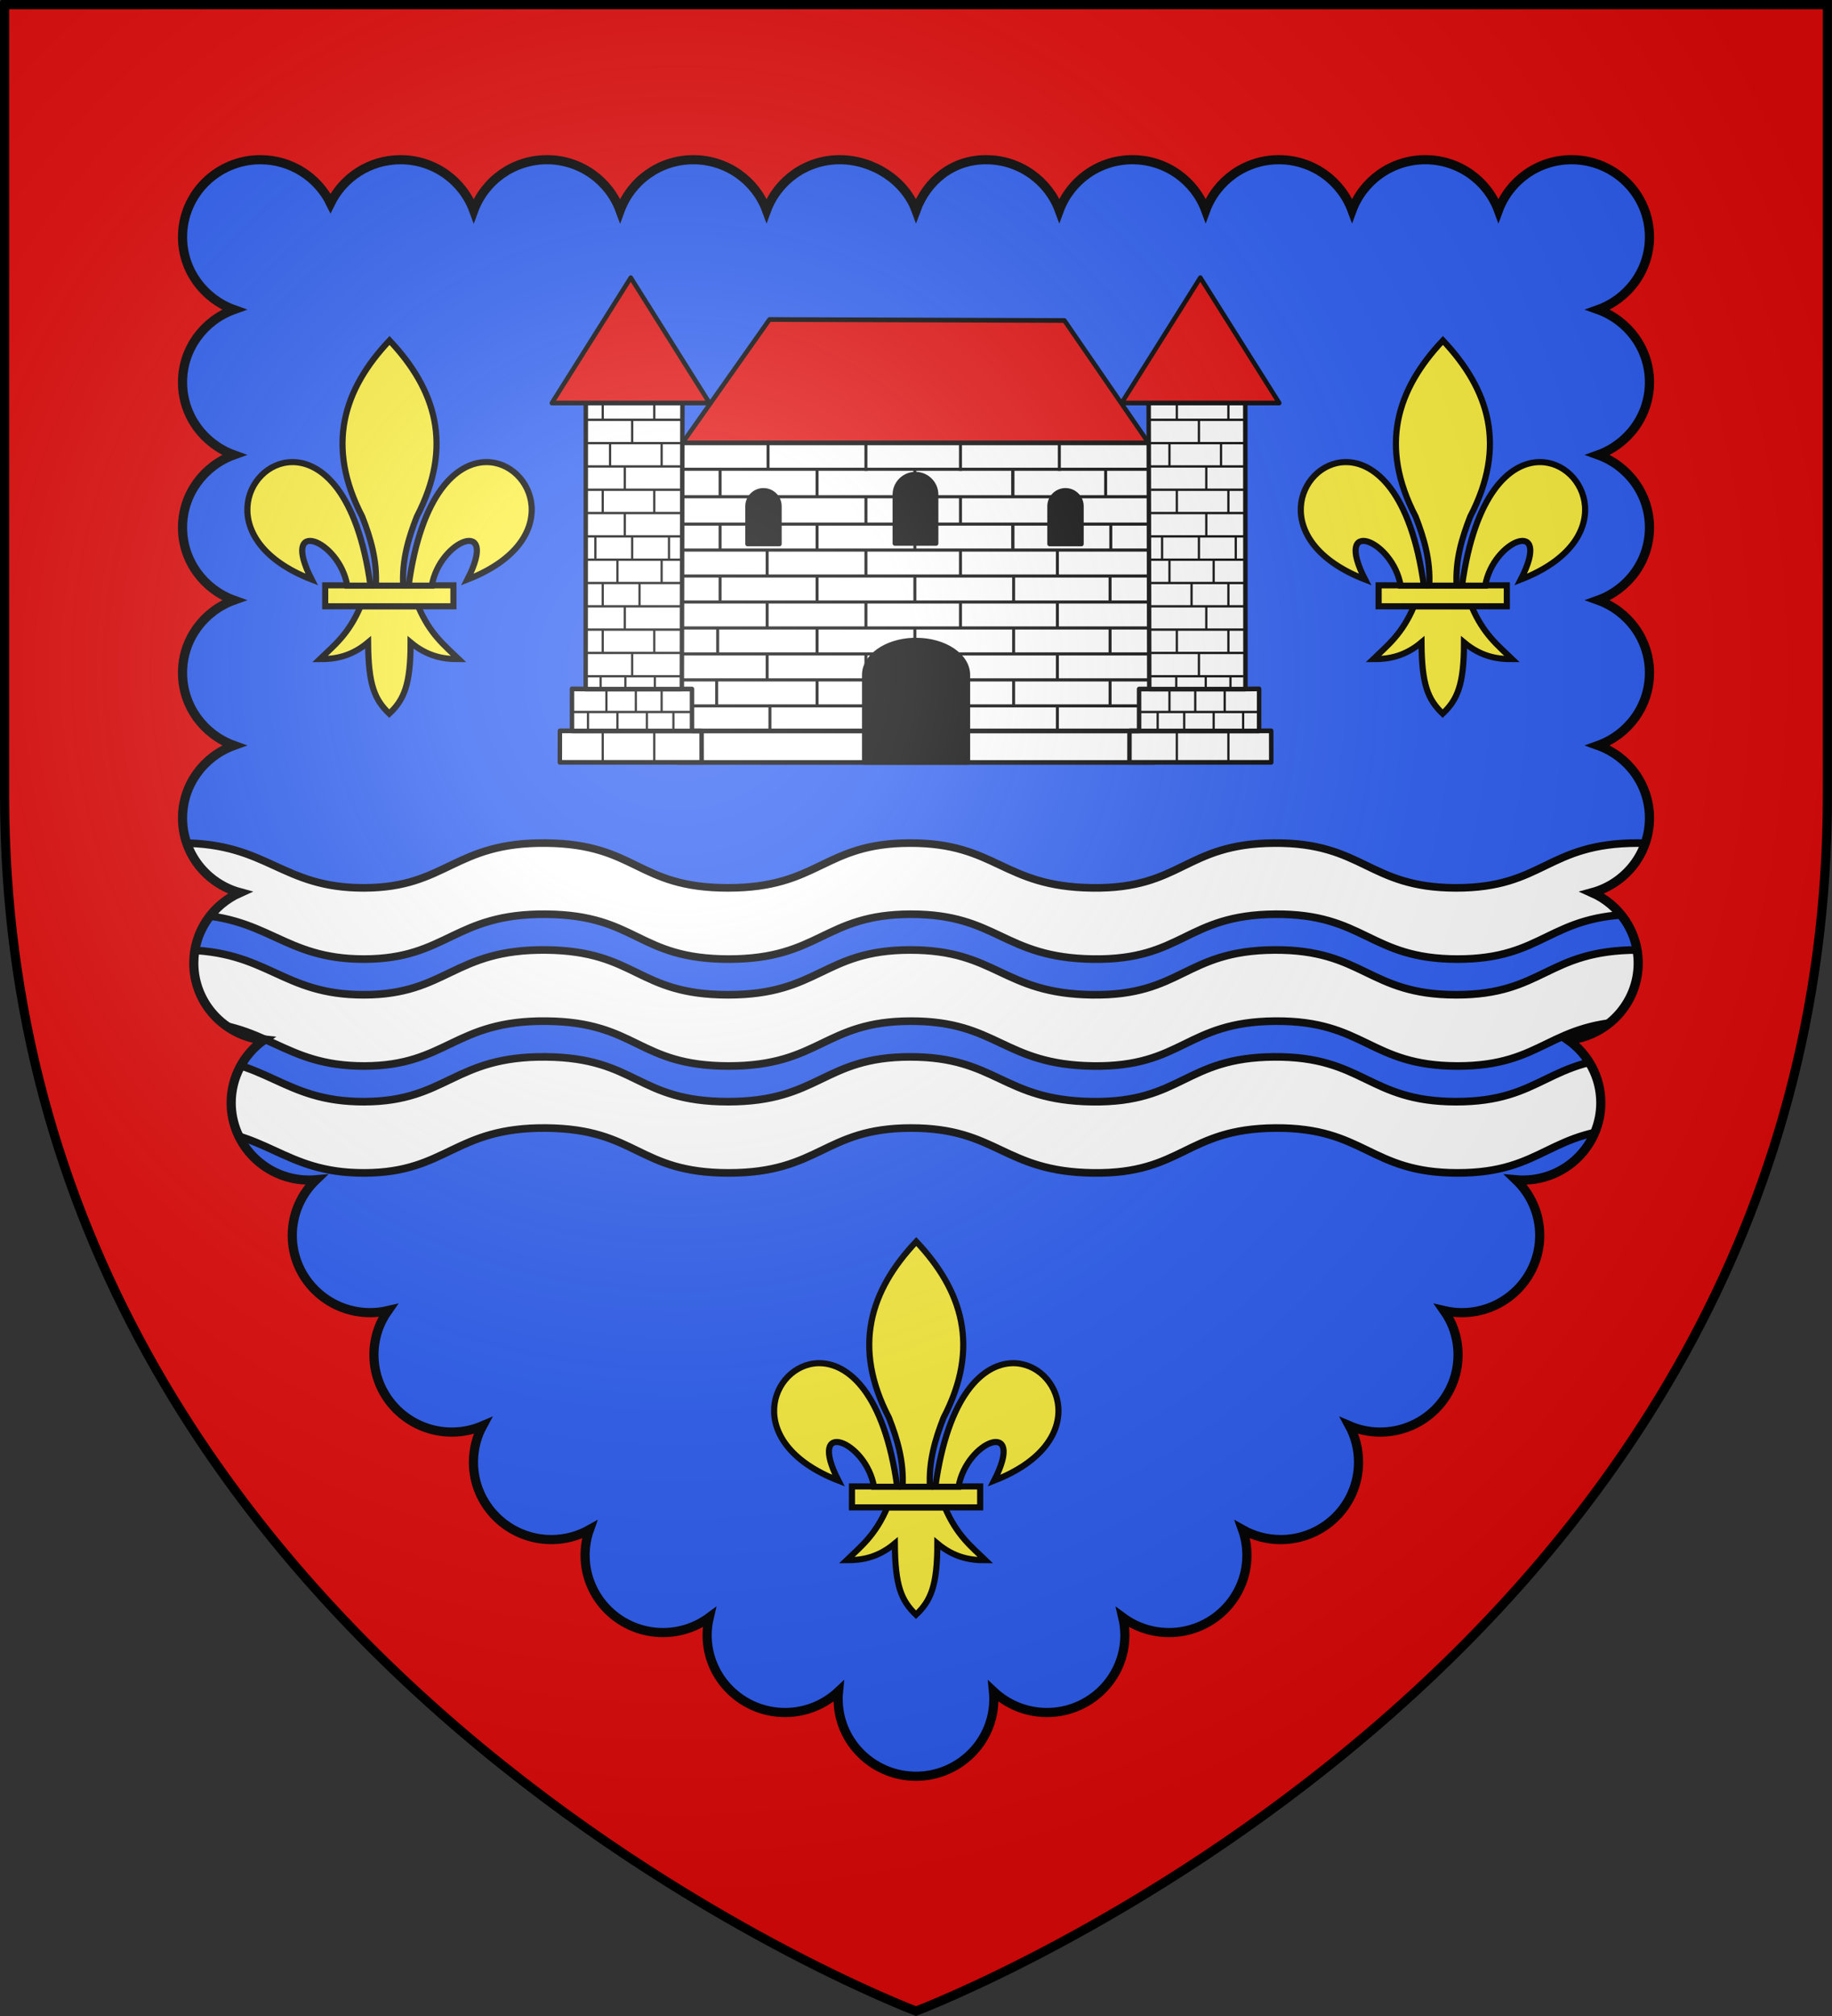
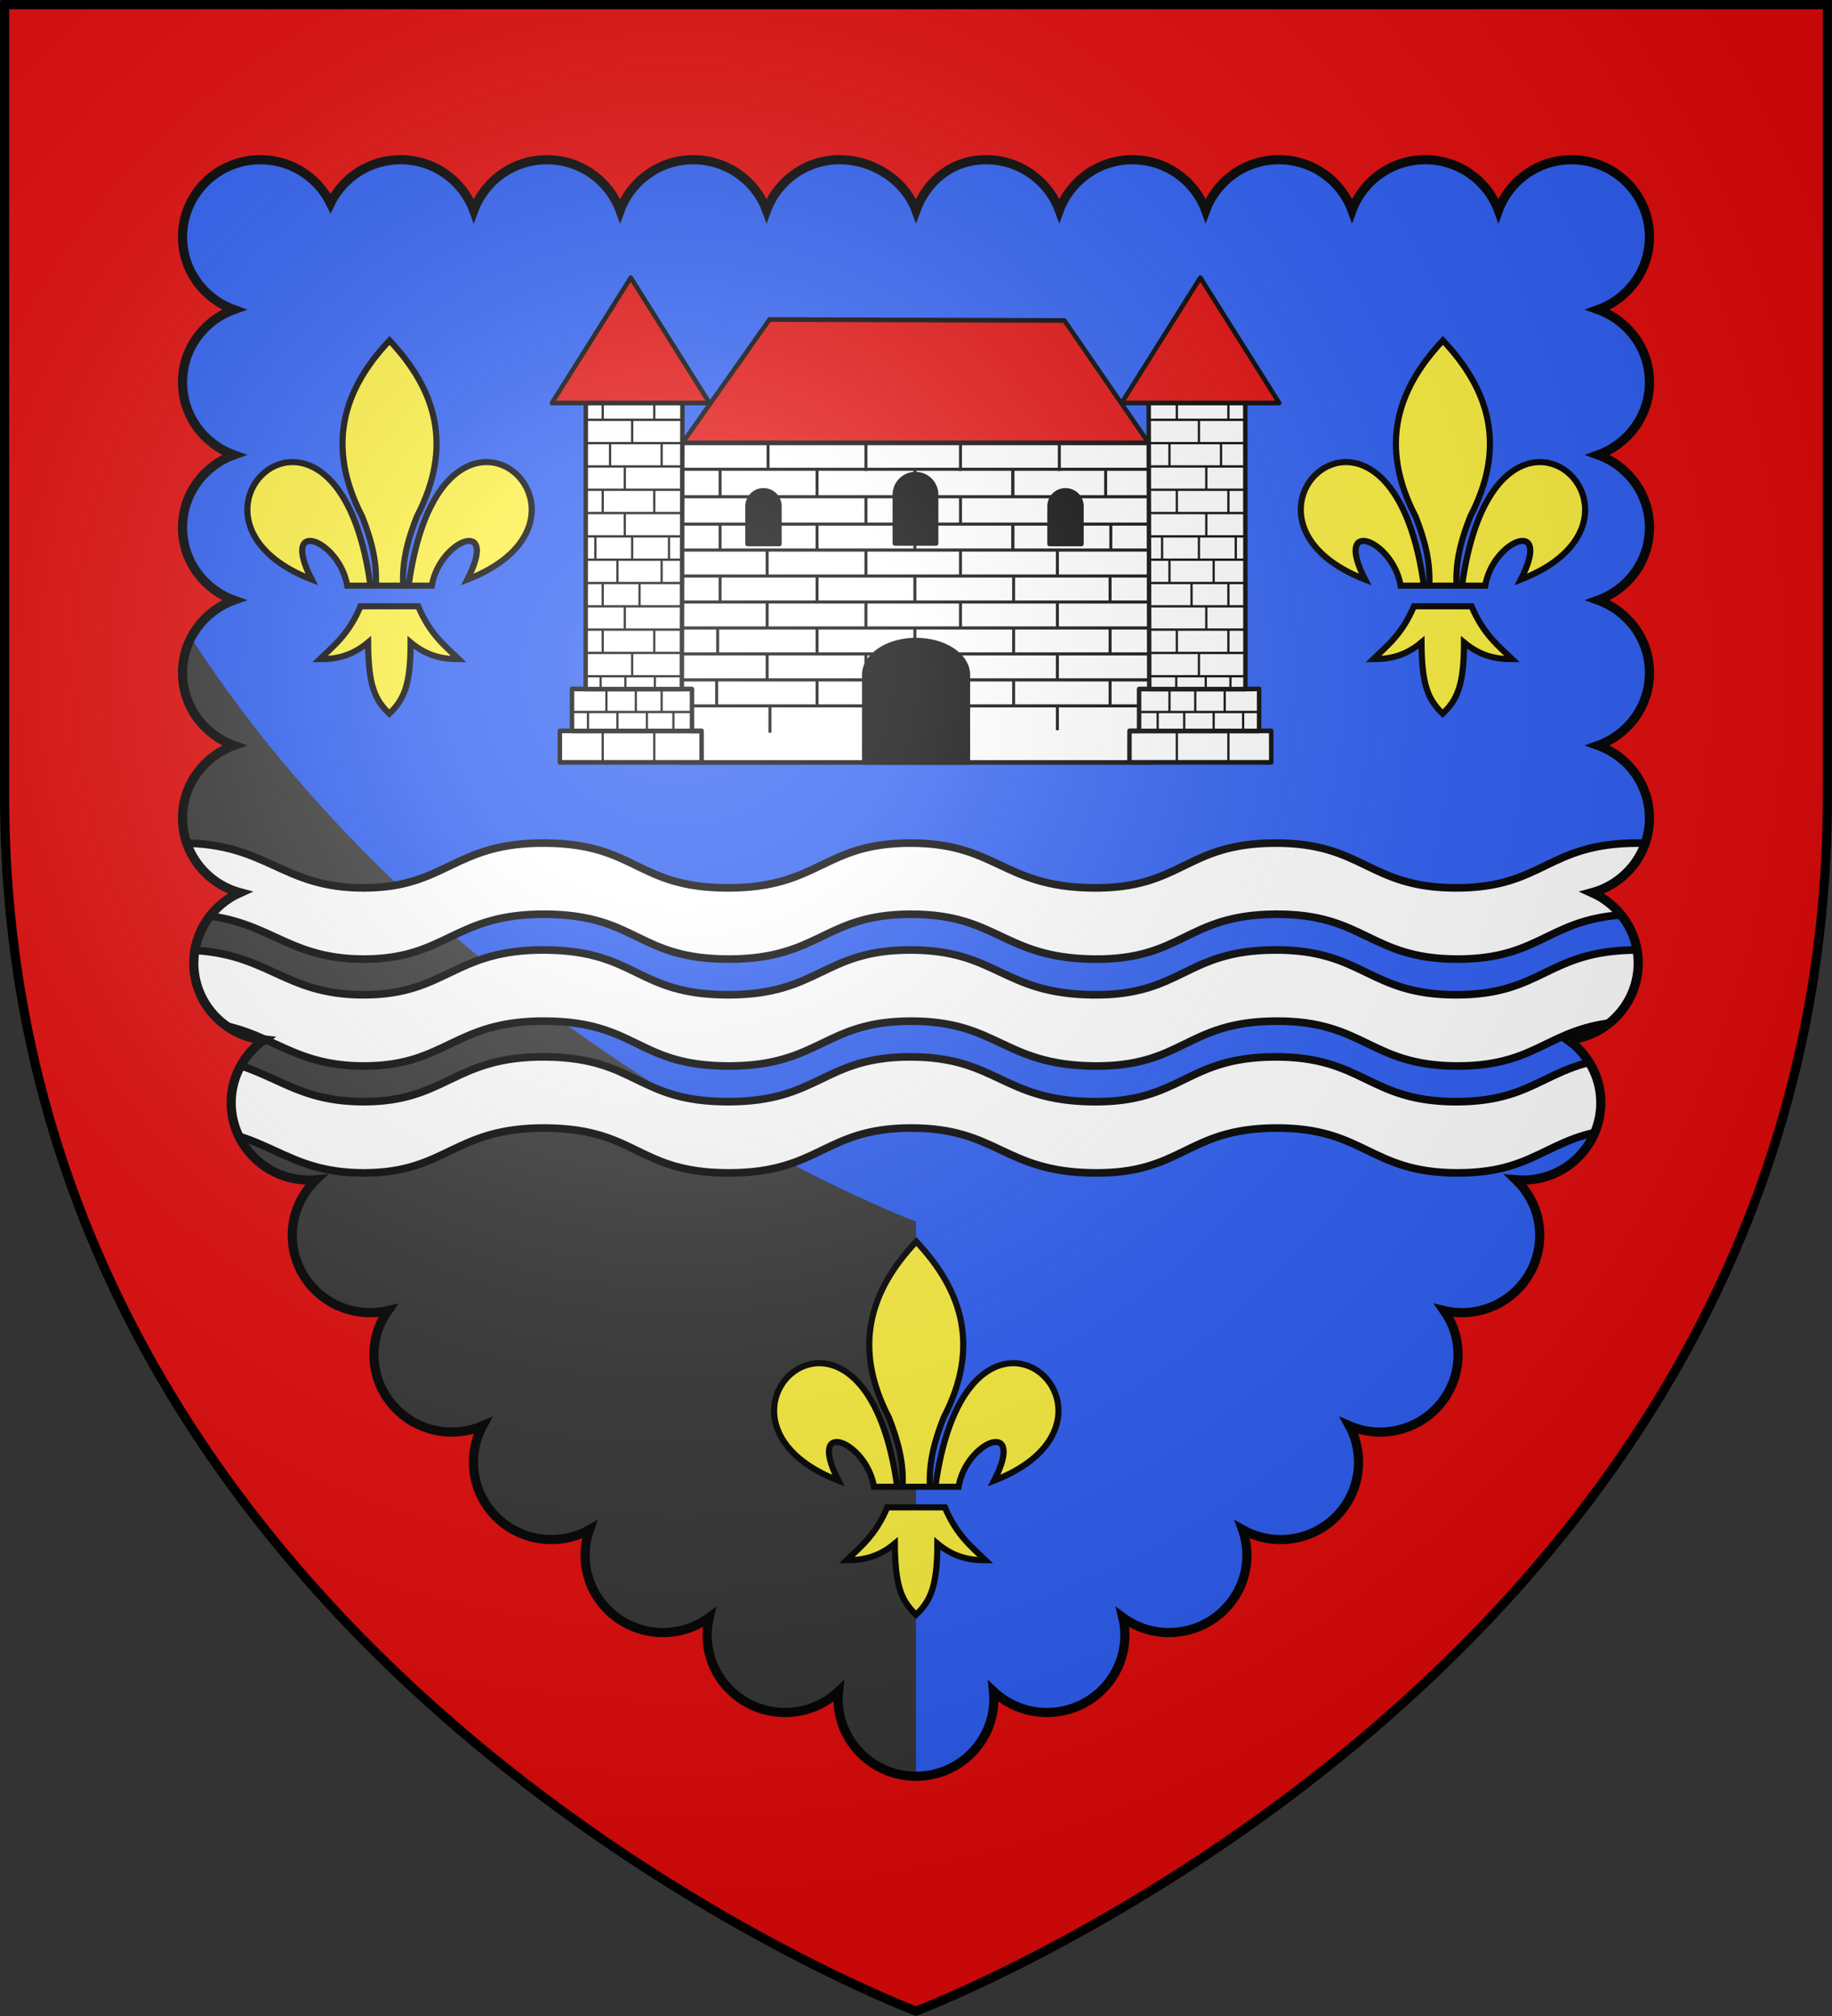
<svg xmlns="http://www.w3.org/2000/svg" xmlns:xlink="http://www.w3.org/1999/xlink" height="660" width="600">
  <rect width="100%" height="100%" fill="#333333" stroke="none" />
  <radialGradient id="a" cx="221.445" cy="226.331" gradientTransform="matrix(1.353 0 0 1.349 -77.629 -85.747)" gradientUnits="userSpaceOnUse" r="300">
    <stop offset="0" stop-color="#fff" stop-opacity=".314" />
    <stop offset=".19" stop-color="#fff" stop-opacity=".251" />
    <stop offset=".6" stop-color="#6b6b6b" stop-opacity=".125" />
    <stop offset="1" stop-opacity=".125" />
  </radialGradient>
-   <path d="m300 658.5s298.5-112.32 298.5-397.772c0-285.452 0-258.552 0-258.552h-597v258.552c0 285.452 298.5 397.772 298.5 397.772z" fill="#2b5df2" fill-rule="evenodd" />
+   <path d="m300 658.5s298.5-112.32 298.5-397.772c0-285.452 0-258.552 0-258.552h-597c0 285.452 298.5 397.772 298.5 397.772z" fill="#2b5df2" fill-rule="evenodd" />
  <g transform="translate(4.191 28.871)">
    <path id="b" d="m55.428 247.133c-16.814-.056-24.259 4.974-33.619 9.336v17.91c0 29.446 4.712-25.305 12.908-.438 5.382-2.091 11.729-3.543 20.768-3.513 28.277.092 32.518 14.756 59.665 14.692 27.147-.064 29.36-14.998 59.636-14.692 29.799.302 29.718 14.678 59.665 14.692 29.947.014 31.212-14.663 59.665-14.692 28.453-.029 30.199 14.284 59.665 14.692 29.466.408 30.323-14.487 59.694-14.692 29.38-.205 30.788 14.651 59.608 14.692 28.82.04 29.75-14.692 59.694-14.692 10.549 0 17.787 1.812 23.895 4.152 8.327-25.042 13.138 29.498 13.138-.201v-17.419c-10.1-4.308-18.672-9.827-37.549-9.827-29.913 0-30.846 14.708-59.636 14.667-28.79-.04-30.2-14.872-59.55-14.667-29.34.204-30.172 15.075-59.608 14.667-29.436-.407-31.212-14.696-59.636-14.667-28.424.029-29.691 14.681-59.608 14.667-29.916-.014-29.839-14.366-59.608-14.667-30.245-.306-32.431 14.604-59.55 14.667-27.119.064-31.388-14.575-59.636-14.667z" fill="#fff" fill-rule="evenodd" stroke="#000" stroke-width="2.5" />
    <use id="c" height="100%" transform="translate(0 70)" width="100%" xlink:href="#b" />
    <use height="100%" transform="translate(0 -35)" width="100%" xlink:href="#c" />
  </g>
  <g fill="#fcef3c" stroke="#000" stroke-linejoin="round" stroke-width="4.986" transform="matrix(.293 0 0 .309 190.024 -5.261)">
    <path d="m541.254 356.588 94.264 130.017-261.381 68.679-260.035-68.679 97.483-131.082z" fill="#e20909" stroke="#000" stroke-linejoin="round" stroke-width="4.986" />
    <path d="m108.723 486.269h532.546v338.586h-532.546z" fill="#fff" stroke="#000" stroke-linejoin="round" stroke-width="4.986" />
    <path d="m107.924 514.216h531.468m-52.069-.189v28.199m-51.766-54.341v28.199m-110.494-28.199v28.199m-105.693-28.199v28.199m-109.375-28.759v28.199m-53.64-1.497v28.199m108.415-28.54v28.199m109.311-28.199v28.422m109.689-28.422v28.422m-.379-28.422v28.199m-58.328 167.344v28.199m0-83.483v28.422m0-82.83v28.199m216.709 137.14h-531.319m531.319-27.509h-534.355m532.837-27.509h-529.801m531.319-27.509h-531.319m529.801-27.509h-532.837m535.873-27.509h-532.837m529.801-27.509h-532.837m534.355-27.509h-534.355m1.622-28.973h531.468m-484.153 28.979v28.199m0 25.387v28.199m-2.68 27.876v28.199m165.697 53.025v28.199m214.002-25.432v24.727m-324.421-81.465v26.879m110.419-26.991v28.422m214.002-28.31v28.199m-324.421-82.415v28.199m110.419-28.31v28.422m214.002-28.31v28.199m-324.421-84.937v28.199m110.419-28.31v28.422m214.002-28.31v28.199m-323.377-82.415v28.199m109.376-28.199v28.199m105.693-28.199v28.199m-272.558 164.376v28.199m272.558.22v28.422m108.309-249.415v28.199m-268.603 165.229v26.73m109.311-26.73v28.422m218.192-28.422v27.621m-107.793-27.621v28.199m-219.71-83.045v28.199m109.311-28.199v28.422m218.192-28.422v28.199m-107.793-28.199v28.199m-219.71-84.937v28.199m109.311-28.199v28.422m218.192-28.422v28.199m-107.793-27.568v28.199m-219.71-83.045v28.199m109.311-28.199v28.422m-162.021 165.045v28.199m381.021-221.665v28.199m-109.311-28.199v28.422m-.379-28.422v28.199" fill="#fff" fill-rule="evenodd" stroke="#000" stroke-linejoin="round" stroke-width="3.324" />
    <path d="m372.487 695.247c-30.604.988-55.016 17.145-55.016 36.852v92.738h115.895v-92.738c0-20.342-25.961-36.852-57.948-36.852-1 0-1.945-.032-2.932 0z" fill="#000" stroke="#000" stroke-linejoin="round" stroke-width="4.986" />
    <path d="m203.951 536.63c-9.43.449-16.952 7.8-16.952 16.765v39.918h35.711v-39.918c0-9.255-7.999-16.765-17.855-16.765-.308 0-.599-.015-.903 0z" fill="#000" stroke="#000" stroke-linejoin="round" stroke-width="4.986" />
    <path d="m541.555 536.63c-9.43.449-16.952 7.8-16.952 16.765v39.918h35.711v-39.918c0-9.255-7.999-16.765-17.855-16.765-.308 0-.599-.015-.903 0z" fill="#000" stroke="#000" stroke-linejoin="round" stroke-width="4.986" />
    <path d="m373.59 519.437c-12.199.581-21.93 10.091-21.93 21.689v51.64h46.198v-51.64c0-11.972-10.348-21.689-23.099-21.689-.398 0-.775-.019-1.169 0z" fill="#000" stroke="#000" stroke-linejoin="round" stroke-width="4.986" />
-     <path d="m136.135 791.478 505.565-.001" fill="none" stroke="#000" stroke-linejoin="round" stroke-width="4.986" />
    <use height="100%" stroke="none" transform="matrix(-1 0 0 1 749.683 0)" width="100%" xlink:href="#d" />
    <g id="d" stroke-linejoin="round" stroke-width="4.985" transform="matrix(1 0 0 1 2.449 -2.75)">
      <path d="m3.831 438.912-.185 310.888-15.275-.163v44.488l-13.519 0-.072 33.377h158.504l-.044-33.377-10.708 0v-44.324h-11.386l.696-310.974z" fill="#fff" fill-rule="evenodd" stroke="#000" stroke-linejoin="round" stroke-width="4.985" />
      <path d="m216.727 423.897-87.308 0m74.436-26.918-65.159.001" fill="none" stroke="#000" stroke-linejoin="round" stroke-width="3.027" transform="matrix(1.647 0 0 1.647 -224.737 96.111)" />
      <path d="m54.064 313.962-88.182 132.789h176.193z" fill="#e20909" fill-rule="evenodd" stroke="#000" stroke-linejoin="round" stroke-width="4.985" />
      <path d="m80.335 794.38v32.48m-57.633-32.48v32.48m25.324-90.545v12.646m40.542 1.106v23.785m13.173.22v20.723m-29.64-20.87v20.454m-32.933-20.528v20.796m-32.933-20.618v20.349m53.516-43.273v22.991m-32.907-24.878v23.888m54.157-36.835v14.049m-60.613-13.964v12.646m35.247-36.685v24.618m24.7-49.236v24.618m-57.633-24.618v24.618m24.7-49.861v25.243m-24.7-49.861v25.243m41.167-25.243v25.243m24.7-49.861v25.243m-49.4-25.243v25.243m-24.7-49.861v24.515m41.167-24.515v24.515m41.167-24.515v24.256m-49.4-48.874v24.214m32.933-48.832v24.214m-57.633-24.214v24.214m24.7-48.832v24.214m41.167-49.163v24.177m-65.866-66.603v16.379m57.633-16.379v16.379m-24.7 1.428v24.545m-24.7.073v23.957m91.02 260.367h-133.77m122.742-309.572h-108.33m108.609 24.7h-108.609m107.651 24.7h-106.004m106.497 74.1h-108.144m107.502 98.8h-107.486m107.377-74.1h-107.047m108.457-49.4h-108.802m107.065 74.1h-105.074m104.729-98.8h-105.074m105.074 123.5h-105.074m106.606 74.1h-104.967m103.78-24.7h-105.074" fill="none" stroke="#000" stroke-linejoin="round" stroke-width="2.492" />
    </g>
  </g>
  <g id="e" stroke="#000" stroke-width="1.391" transform="matrix(1.44 0 0 1.437 75.255 108.029)">
    <path d="m29.739 62.946c-2.69 6.351-6.015 8.922-9.244 12.043 3.618.017 7.225-.678 10.963-3.814.064 9.675 1.458 12.982 4.819 16.233 3.323-3.149 4.858-6.547 4.847-16.233 3.738 3.136 7.335 3.83 10.953 3.814-3.228-3.121-6.544-5.693-9.234-12.043z" fill="#fcef3c" fill-rule="evenodd" stroke="#000" stroke-width="1.391" />
-     <path d="m21.707 58.178h29.159v4.772h-29.159z" fill="#fcef3c" stroke="#000" stroke-width="1.391" />
    <path d="m126.281 7.938c-34.942 37.095-48.392 79.826-20.625 133.344 6.342 16.258 11.338 33.045 10.312 52.25h20.625c-1.026-19.205 3.971-35.992 10.312-52.25 27.767-53.518 14.317-96.249-20.625-133.344z" fill="#fcef3c" fill-rule="evenodd" stroke="#000" stroke-width="4.626" transform="matrix(.301 0 0 .301 -1.678 0)" />
    <path d="m52.25 100c-35.235.845-58.727 60.018 15.219 88.875-24.44-47.874 20.896-30.132 26.875 4.656h17.531c-9.679-70.661-37.052-94.073-59.625-93.531z" fill="#fcef3c" fill-rule="evenodd" stroke="#000" stroke-width="4.626" transform="matrix(.301 0 0 .301 -1.678 0)" />
    <path d="m198.969 100c-22.301.418-48.764 24.284-58.25 93.531h17.5c5.98-34.788 51.346-52.531 26.906-4.656 74.894-29.227 49.821-89.549 13.844-88.875z" fill="#fcef3c" fill-rule="evenodd" stroke="#000" stroke-width="4.626" transform="matrix(.301 0 0 .301 -1.678 0)" />
  </g>
  <use height="100%" transform="translate(345)" width="100%" xlink:href="#e" />
  <use height="100%" transform="translate(172.513 295)" width="100%" xlink:href="#e" />
  <g transform="translate(682.49 -14.526)">
    <path d="m-680.99 16.026v258.818c0 285.746 298.5 398.182 298.5 398.182s298.5-112.436 298.5-398.182v-258.818zm83.781 50.783c10.092 0 18.836 5.817 22.969 14.263 4.133-8.445 12.845-14.263 22.938-14.263 11.018 0 20.407 6.935 23.969 16.65 3.559-9.72 12.948-16.65 23.969-16.65 11.018 0 20.407 6.935 23.969 16.65 3.559-9.72 12.948-16.65 23.969-16.65 11.004 0 20.428 6.892 24 16.587 3.577-9.686 12.941-16.587 23.938-16.587 11.004 0 21.428 6.892 25 16.587 3.577-9.686 11.941-16.587 22.938-16.587 11.004 0 20.428 6.892 24 16.587 3.577-9.686 12.941-16.587 23.938-16.587 11.004 0 20.428 6.892 24 16.587 3.577-9.686 12.972-16.587 23.969-16.587 11.004 0 20.397 6.892 23.969 16.587 3.577-9.686 12.972-16.587 23.969-16.587 11.004 0 20.397 6.892 23.969 16.587 3.577-9.686 12.972-16.587 23.969-16.587 14.076 0 25.5 11.334 25.5 25.3 0 10.946-7.032 20.259-16.844 23.782 9.812 3.523 16.844 12.834 16.844 23.78 0 10.946-7.032 20.259-16.844 23.782 9.812 3.523 16.844 12.834 16.844 23.78 0 10.946-7.032 20.257-16.844 23.78 9.812 3.523 16.844 12.836 16.844 23.782 0 10.946-7.032 20.257-16.844 23.78 9.812 3.523 16.844 12.836 16.844 23.782-0 11.647-7.947 21.462-18.75 24.4 8.862 3.965 15.062 12.802 15.062 23.069 0 13.093-10.053 23.88-22.906 25.176 6.447 4.593 10.656 12.086 10.656 20.556 0 13.966-11.424 25.3-25.5 25.3-.783 0-1.548-.023-2.312-.092 4.807 4.602 7.812 11.054 7.812 18.2 0 13.966-11.424 25.3-25.5 25.3-2.012 0-3.966-.245-5.844-.682 2.897 4.105 4.594 9.092 4.594 14.48 0 13.966-11.424 25.301-25.5 25.301-3.593 0-6.992-.746-10.094-2.078 1.93 3.562 3 7.643 3 11.967 0 13.966-11.424 25.301-25.5 25.301-4.55 0-8.8-1.18-12.5-3.255.937 2.634 1.438 5.45 1.438 8.401 0 13.966-11.424 25.302-25.5 25.301-5.678 0-10.917-1.843-15.156-4.96.444 1.869.688 3.826.688 5.828 0 13.966-11.424 25.3-25.5 25.3-6.782 0-12.962-2.624-17.531-6.913.081.82.125 1.64.125 2.481 0 13.966-11.424 25.3-25.5 25.3-13.196-0-24.068-9.974-25.375-22.727-.044-.425-.072-.84-.094-1.271-.021-.431-.031-.866-.031-1.302 0-.416.011-.831.031-1.242.001-.021-.001-.04 0-.061.021-.4.055-.784.094-1.179-4.57 4.289-10.749 6.913-17.531 6.913-14.076 0-25.5-11.334-25.5-25.3 0-2.002.244-3.96.688-5.828-4.239 3.118-9.478 4.96-15.156 4.96-14.076 0-25.5-11.336-25.5-25.301 0-2.951.5-5.767 1.438-8.401-3.7 2.075-7.95 3.255-12.5 3.255-14.076 0-25.5-11.336-25.5-25.301 0-4.325 1.07-8.406 3-11.967-3.102 1.332-6.501 2.078-10.094 2.078-14.076 0-25.5-11.336-25.5-25.301 0-5.388 1.697-10.375 4.594-14.48-1.878.438-3.832.682-5.844.682-14.076 0-25.5-11.334-25.5-25.3 0-7.147 3.005-13.598 7.812-18.2-.765.069-1.53.092-2.312.092-14.076 0-25.5-11.334-25.5-25.3 0-8.47 4.209-15.963 10.656-20.556-12.853-1.296-22.906-12.083-22.906-25.176 0-10.266 6.201-19.103 15.062-23.069-10.803-2.939-18.75-12.753-18.75-24.4 0-10.946 7.032-20.259 16.844-23.782-9.812-3.523-16.844-12.834-16.844-23.78 0-10.946 7.032-20.259 16.844-23.782-9.812-3.523-16.844-12.834-16.844-23.78 0-10.946 7.032-20.257 16.844-23.78-9.812-3.523-16.844-12.836-16.844-23.782 0-10.946 7.032-20.257 16.844-23.78-9.812-3.523-16.844-12.836-16.844-23.782 0-13.966 11.424-25.3 25.5-25.3z" fill="#e20909" fill-rule="evenodd" />
    <path d="m-597.209 66.809c-14.076-0-25.5 11.335-25.5 25.3 0 10.946 7.032 20.258 16.844 23.781-9.812 3.523-16.844 12.835-16.844 23.781 0 10.946 7.032 20.258 16.844 23.781-9.812 3.523-16.844 12.835-16.844 23.781 0 10.946 7.032 20.258 16.844 23.781-9.812 3.523-16.844 12.835-16.844 23.781 0 10.946 7.032 20.258 16.844 23.781-9.812 3.523-16.844 12.835-16.844 23.781 0 11.647 7.947 21.463 18.75 24.401-8.862 3.965-15.062 12.802-15.062 23.068 0 13.093 10.053 23.88 22.906 25.176-6.447 4.593-10.656 12.087-10.656 20.557 0 13.966 11.424 25.3 25.5 25.3.783-0 1.548-.024 2.312-.093-4.808 4.602-7.812 11.054-7.812 18.2 0 13.966 11.424 25.3 25.5 25.3 2.012-0 3.966-.244 5.844-.682-2.897 4.105-4.594 9.092-4.594 14.48 0 13.966 11.424 25.3 25.5 25.3 3.593-0 6.992-.745 10.094-2.077-1.93 3.562-3 7.644-3 11.968 0 13.966 11.424 25.3 25.5 25.3 4.55-0 8.8-1.181 12.5-3.256-.937 2.634-1.438 5.451-1.438 8.402 0 13.966 11.424 25.3 25.5 25.3 5.678 0 10.917-1.843 15.156-4.961-.444 1.869-.688 3.827-.688 5.829 0 13.966 11.424 25.3 25.5 25.3 6.782 0 12.962-2.625 17.531-6.914-.039.395-.073.779-.094 1.178-.001.021.001.042 0 .062-.02.411-.031.825-.031 1.24 0 .436.01.871.031 1.302.022.431.05.846.094 1.271 1.307 12.753 12.179 22.727 25.375 22.727 14.076 0 25.5-11.335 25.5-25.3 0-.841-.044-1.66-.125-2.48 4.57 4.289 10.749 6.914 17.531 6.914 14.076 0 25.5-11.335 25.5-25.3 0-2.002-.244-3.96-.687-5.829 4.239 3.118 9.478 4.961 15.156 4.961 14.076 0 25.5-11.335 25.5-25.3 0-2.951-.5-5.768-1.438-8.402 3.7 2.075 7.95 3.256 12.5 3.256 14.076-0 25.5-11.335 25.5-25.3 0-4.325-1.07-8.407-3-11.968 3.102 1.332 6.501 2.077 10.094 2.077 14.076-0 25.5-11.335 25.5-25.3 0-5.388-1.697-10.375-4.594-14.48 1.878.438 3.832.682 5.844.682 14.076-0 25.5-11.335 25.5-25.3 0-7.147-3.005-13.598-7.812-18.2.765.069 1.53.093 2.312.093 14.076-0 25.5-11.335 25.5-25.3 0-8.47-4.209-15.964-10.656-20.557 12.853-1.296 22.907-12.083 22.906-25.176 0-10.266-6.201-19.103-15.062-23.068 10.803-2.939 18.75-12.754 18.75-24.401 0-10.946-7.032-20.258-16.844-23.781 9.812-3.523 16.844-12.835 16.844-23.781 0-10.946-7.032-20.258-16.844-23.781 9.812-3.523 16.844-12.835 16.844-23.781 0-10.946-7.032-20.258-16.844-23.781 9.812-3.523 16.844-12.835 16.844-23.781 0-10.946-7.032-20.258-16.844-23.781 9.812-3.523 16.844-12.835 16.844-23.781 0-13.966-11.424-25.3-25.5-25.3-10.997-0-20.392 6.902-23.969 16.588-3.572-9.696-12.965-16.588-23.969-16.588-10.997-0-20.392 6.902-23.969 16.588-3.572-9.696-12.965-16.588-23.969-16.588-10.997-0-20.392 6.902-23.969 16.588-3.572-9.696-12.996-16.588-24-16.588-10.997-0-20.361 6.902-23.938 16.588-3.572-9.696-12.996-16.588-24-16.588-10.997-0-19.361 6.902-22.937 16.588-3.572-9.696-13.996-16.588-25-16.588-10.997-0-20.361 6.902-23.938 16.588-3.572-9.696-12.996-16.588-24-16.588-11.021-0-20.41 6.93-23.969 16.65-3.561-9.715-12.951-16.65-23.969-16.65-11.021-0-20.41 6.93-23.969 16.65-3.561-9.715-12.951-16.65-23.969-16.65-10.092-0-18.805 5.817-22.938 14.263-4.133-8.445-12.877-14.263-22.969-14.263z" fill="none" stroke="#000" stroke-width="3" />
  </g>
  <path d="m300 658.5s298.5-112.32 298.5-397.772c0-285.452 0-258.552 0-258.552h-597v258.552c0 285.452 298.5 397.772 298.5 397.772z" fill="url(#a)" fill-rule="evenodd" />
  <path d="m300 658.397s-298.5-112.418-298.5-398.119c0-285.701 0-258.778 0-258.778h597v258.778c0 285.701-298.5 398.119-298.5 398.119z" fill="none" stroke="#000" stroke-width="3" />
</svg>